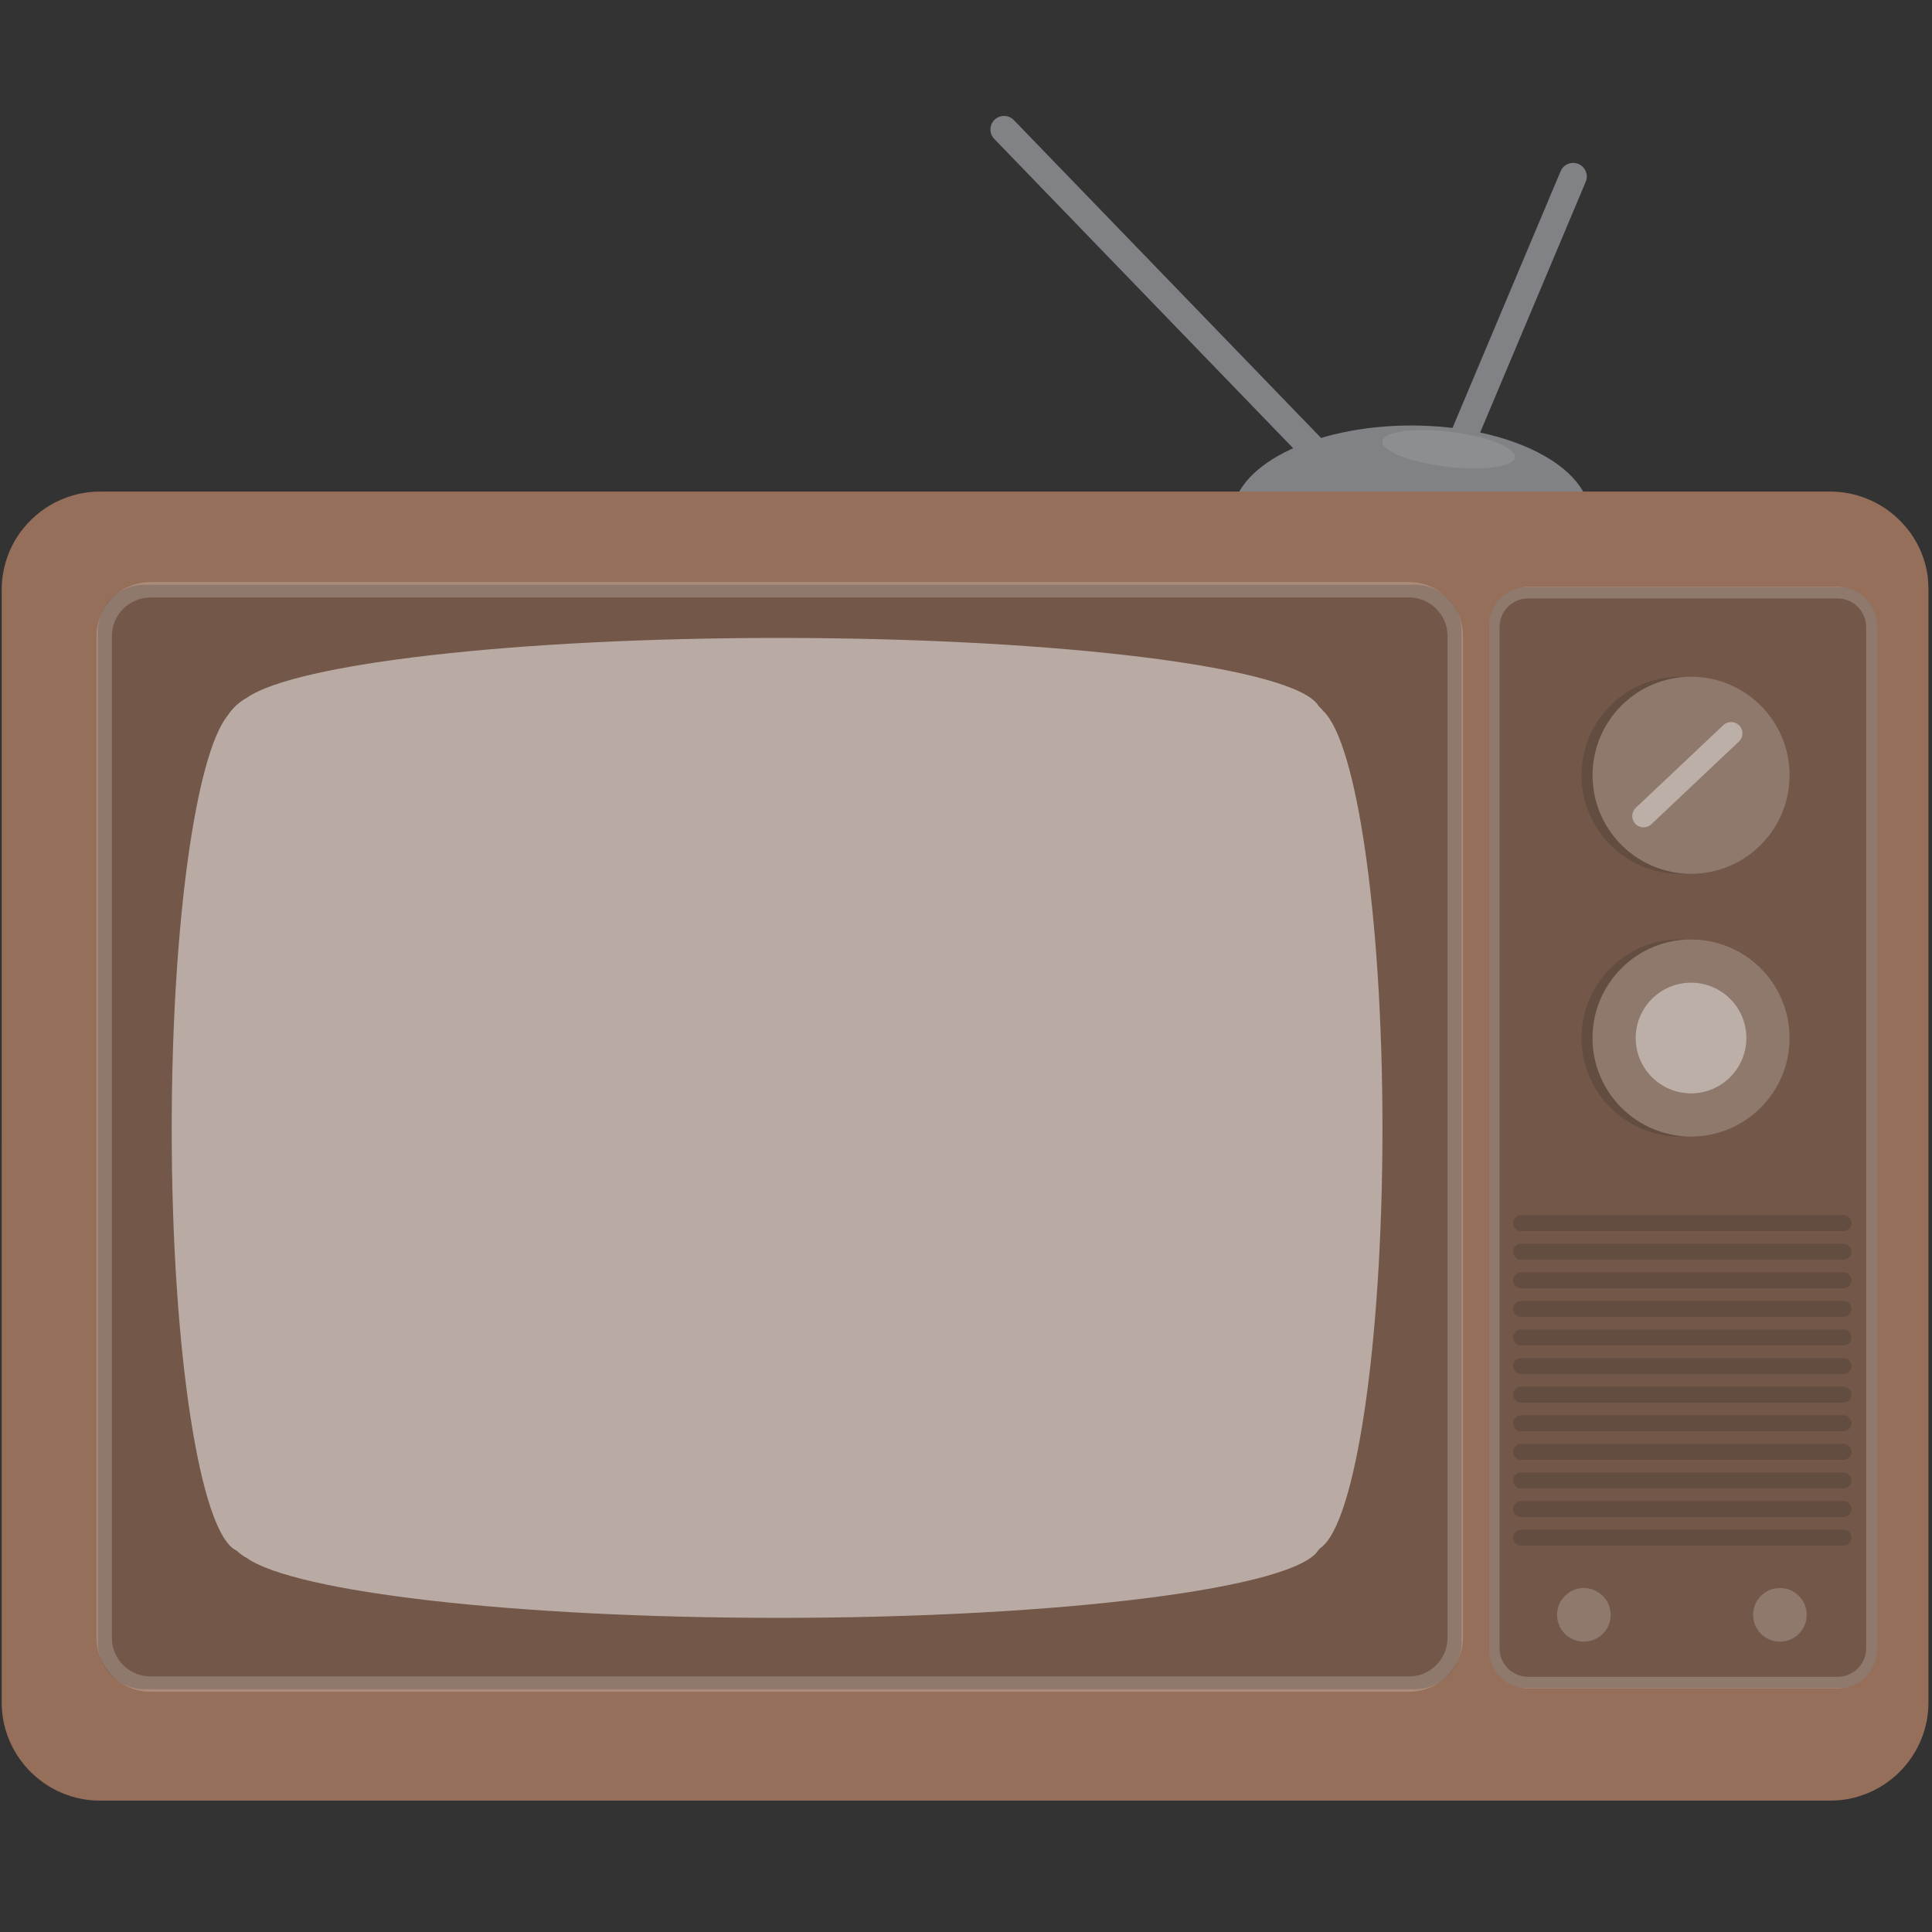
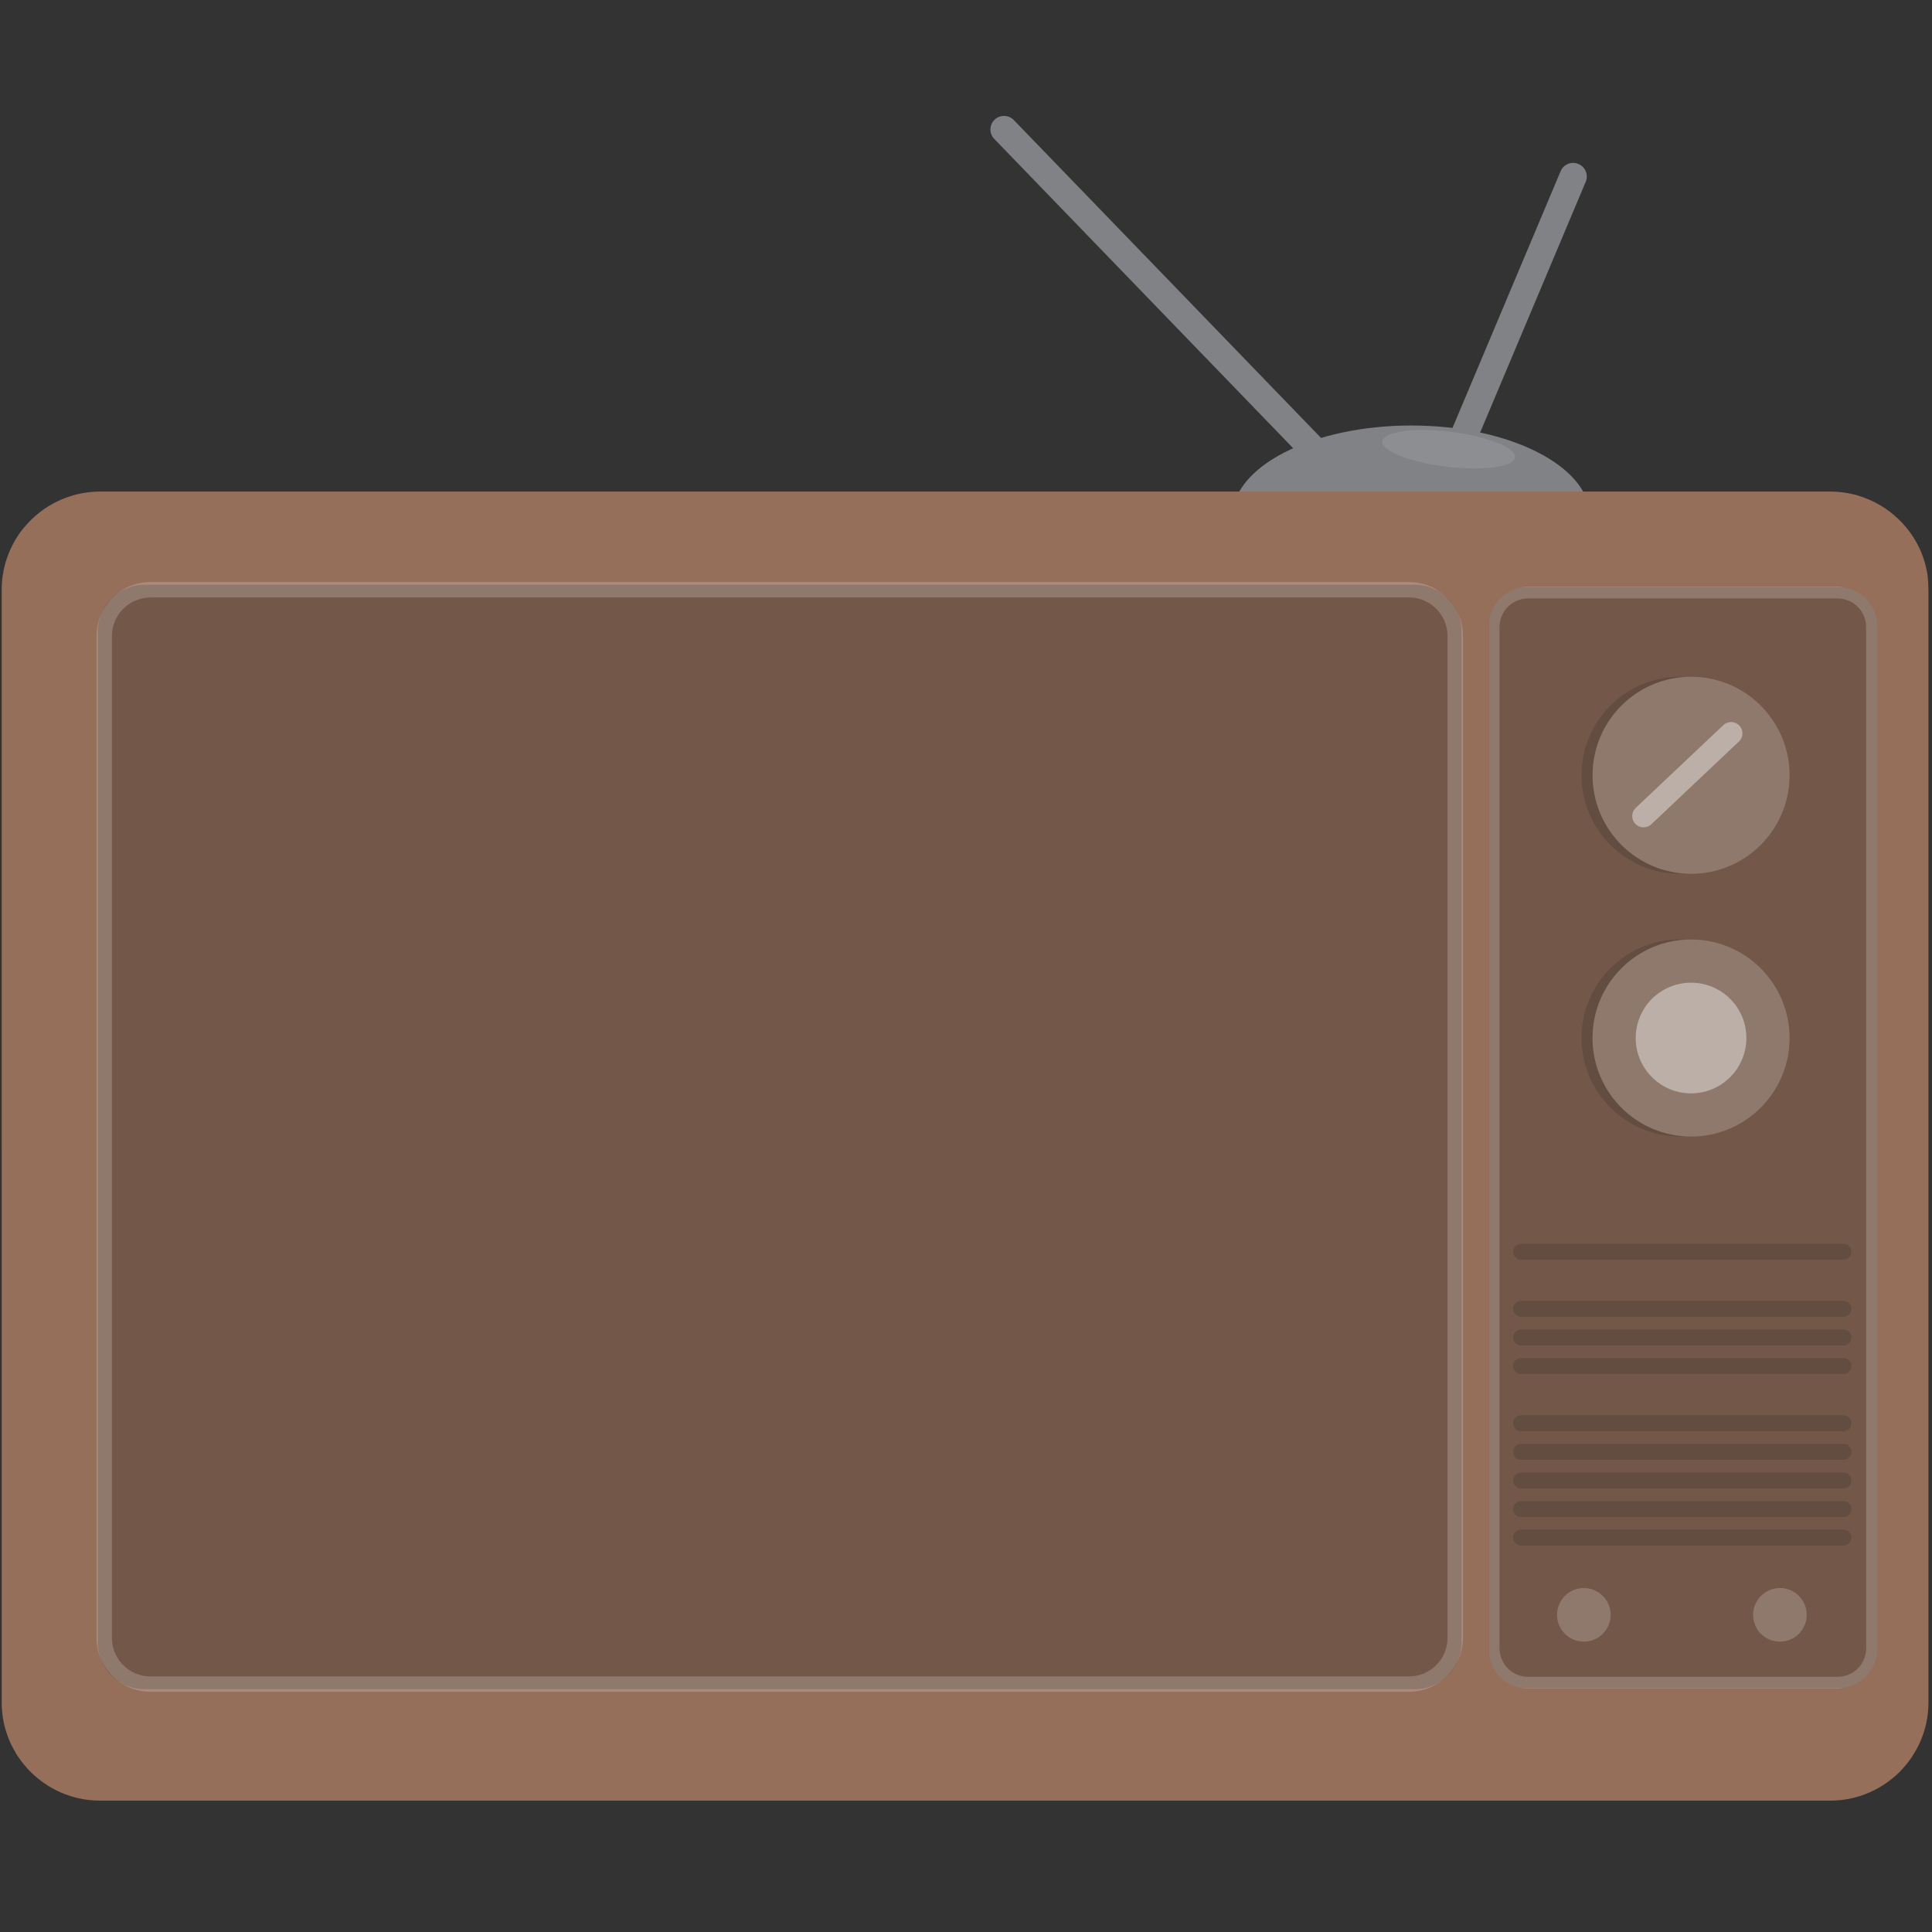
<svg xmlns="http://www.w3.org/2000/svg" version="1.1" id="Lager_1" x="0px" y="0px" viewBox="0 0 250 250" style="enable-background:new 0 0 250 250;" xml:space="preserve">
  <rect x="0" y="0" width="250" height="250" fill="#333333" stroke="none" />
  <style type="text/css">
	.st0{fill:#808285;}
	.st1{opacity:0.1;fill:#FFFFFF;}
	.st2{fill:#966F5A;}
	.st3{opacity:0.3;fill:#231F20;}
	.st4{opacity:0.2;fill:#FFFFFF;}
	.st5{opacity:0.5;fill:#FFFFFF;}
	.st6{opacity:0.2;fill:#231F20;}
	.st7{opacity:0.4;fill:#FFFFFF;}
</style>
  <path class="st0" d="M186.09,72.34c0.68,0.7,0.66,1.82-0.04,2.49l0,0c-0.7,0.68-1.81,0.66-2.49-0.04l-54.9-56.81  c-0.68-0.7-0.66-1.82,0.04-2.49l0,0c0.7-0.67,1.81-0.65,2.49,0.05L186.09,72.34z" />
  <path class="st0" d="M174.53,96.34c-0.38,0.9-1.41,1.32-2.31,0.94l0,0c-0.89-0.38-1.32-1.41-0.94-2.31l30.66-72.81  c0.38-0.9,1.41-1.32,2.31-0.94l0,0c0.9,0.38,1.32,1.41,0.94,2.31L174.53,96.34z" />
  <path class="st0" d="M205.76,66.89c0,6.53-10.36,11.82-23.15,11.82c-12.78,0-23.15-5.29-23.15-11.82c0-6.53,10.36-11.83,23.15-11.83  C195.4,55.06,205.76,60.36,205.76,66.89z" />
  <path class="st1" d="M196.04,59.18c-0.15,1.25-4.12,1.79-8.86,1.21c-4.75-0.58-8.47-2.05-8.31-3.3c0.15-1.25,4.12-1.79,8.86-1.21  C192.47,56.46,196.19,57.94,196.04,59.18z" />
  <path class="st2" d="M249.54,76.35v143.9c0,0.27-0.01,0.53-0.02,0.8c-0.02,0.25-0.04,0.51-0.07,0.76c-0.08,0.69-0.22,1.37-0.41,2.02  c-0.07,0.25-0.16,0.51-0.25,0.76c-0.25,0.71-0.57,1.38-0.94,2.02c-0.15,0.26-0.31,0.51-0.47,0.76c-0.49,0.73-1.06,1.41-1.68,2.02  c-0.27,0.26-0.55,0.52-0.85,0.75c-1.04,0.85-2.21,1.53-3.48,2.02c-0.98,0.38-2.01,0.64-3.09,0.76c-0.48,0.05-0.98,0.08-1.48,0.08  H12.96c-0.5,0-0.99-0.03-1.47-0.08c-1.08-0.12-2.12-0.38-3.09-0.76c-1.27-0.49-2.45-1.17-3.48-2.02c-0.3-0.24-0.58-0.49-0.85-0.75  c-0.63-0.61-1.19-1.29-1.69-2.02c-0.17-0.25-0.33-0.5-0.47-0.76c-0.37-0.64-0.68-1.31-0.94-2.02c-0.09-0.25-0.17-0.5-0.25-0.76  c-0.19-0.65-0.33-1.33-0.41-2.02c-0.03-0.25-0.05-0.5-0.07-0.76c-0.02-0.26-0.02-0.52-0.02-0.8V76.35c0-0.61,0.04-1.21,0.12-1.79  c0.04-0.25,0.08-0.51,0.13-0.76c0.14-0.7,0.34-1.37,0.59-2.02c0.1-0.26,0.2-0.51,0.32-0.76C1.7,70.31,2.09,69.63,2.54,69  c0.18-0.26,0.38-0.51,0.58-0.75c0.62-0.75,1.33-1.43,2.1-2.02c0.35-0.28,0.73-0.53,1.11-0.76c1.93-1.18,4.2-1.86,6.64-1.86h223.84  c2.43,0,4.7,0.68,6.64,1.86c0.38,0.23,0.75,0.48,1.11,0.76c0.77,0.59,1.48,1.27,2.1,2.02c0.2,0.24,0.39,0.5,0.58,0.75  c0.45,0.64,0.84,1.31,1.17,2.02c0.12,0.25,0.22,0.5,0.32,0.76c0.25,0.65,0.45,1.32,0.58,2.02c0.05,0.25,0.1,0.5,0.13,0.76  C249.5,75.14,249.54,75.74,249.54,76.35z" />
  <path class="st3" d="M242.95,81.14v132.14c0,2.61-1.91,4.77-4.39,5.15c-0.05,0-0.1,0-0.16,0h-41.17c-0.12,0-0.23-0.01-0.34-0.02  c-1.99-0.33-3.6-1.81-4.14-3.73c-0.04-0.24-0.07-0.5-0.07-0.75V80.49c0-0.26,0.02-0.51,0.07-0.76c0.54-1.92,2.15-3.4,4.14-3.73  c0.11-0.01,0.23-0.01,0.34-0.01h41.17c0.05,0,0.1,0,0.16,0C241.05,76.37,242.95,78.53,242.95,81.14z" />
  <path class="st4" d="M238.56,75.99c-0.25-0.04-0.51-0.06-0.77-0.06h-40.06c-0.28,0-0.56,0.02-0.83,0.07  c-1.99,0.33-3.6,1.8-4.14,3.73c-0.04,0.25-0.07,0.5-0.07,0.76v133.45c0,0.26,0.02,0.51,0.07,0.75c0.54,1.93,2.15,3.4,4.14,3.73  c0.27,0.05,0.55,0.07,0.83,0.07h40.06c0.26,0,0.52-0.02,0.77-0.06c2.48-0.38,4.39-2.54,4.39-5.15V81.14  C242.95,78.53,241.05,76.37,238.56,75.99z M241.48,213.28c0,2.04-1.65,3.7-3.69,3.7h-40.06c-2.04,0-3.69-1.66-3.69-3.7V81.14  c0-2.04,1.65-3.7,3.69-3.7h40.06c2.03,0,3.69,1.66,3.69,3.7V213.28z" />
  <path class="st3" d="M189.13,212.54c0,3.34-2.7,6.04-6.04,6.04H18.7c-3.34,0-6.04-2.7-6.04-6.04V81.7c0-3.33,2.7-6.04,6.04-6.04  h164.39c3.33,0,6.04,2.71,6.04,6.04V212.54z" />
  <path class="st4" d="M182.33,218.91H19.47c-3.85,0-6.98-3.13-6.98-6.98V82.3c0-3.85,3.13-6.98,6.98-6.98h162.86  c3.85,0,6.98,3.13,6.98,6.98v129.63C189.31,215.78,186.18,218.91,182.33,218.91z M19.47,77.32c-2.75,0-4.99,2.24-4.99,4.99v129.63  c0,2.75,2.24,4.99,4.99,4.99h162.86c2.75,0,4.98-2.24,4.98-4.99V82.3c0-2.75-2.24-4.99-4.98-4.99H19.47z" />
-   <path class="st5" d="M178.89,146c0-27.28-3.32-49.89-7.65-53.98c-0.19-0.24-0.4-0.46-0.62-0.67c-2.89-4.93-33.07-8.8-69.87-8.8  c-34.08,0-62.48,3.33-68.79,7.73c-1.02,0.55-1.88,1.36-2.51,2.33c-4.13,5.11-7.23,27.13-7.23,53.53c0,28.77,3.69,52.35,8.37,54.49  c0.41,0.38,0.87,0.72,1.37,0.99c6.31,4.4,34.71,7.73,68.79,7.73c36.8,0,66.97-3.88,69.87-8.8c0.08-0.08,0.16-0.16,0.23-0.23  C175.38,197.24,178.89,174.1,178.89,146z" />
  <path class="st4" d="M208.42,208.96c0,1.91-1.55,3.47-3.47,3.47c-1.91,0-3.47-1.55-3.47-3.47c0-1.91,1.55-3.47,3.47-3.47  C206.87,205.5,208.42,207.05,208.42,208.96z" />
  <path class="st4" d="M233.79,208.96c0,1.91-1.55,3.47-3.47,3.47s-3.47-1.55-3.47-3.47c0-1.91,1.55-3.47,3.47-3.47  S233.79,207.05,233.79,208.96z" />
-   <path class="st6" d="M239.57,158.27c0,0.57-0.46,1.03-1.03,1.03h-41.71c-0.57,0-1.03-0.46-1.03-1.03l0,0c0-0.57,0.46-1.03,1.03-1.03  h41.71C239.11,157.24,239.57,157.7,239.57,158.27L239.57,158.27z" />
  <path class="st6" d="M239.57,161.97c0,0.57-0.46,1.03-1.03,1.03h-41.71c-0.57,0-1.03-0.46-1.03-1.03l0,0c0-0.57,0.46-1.03,1.03-1.03  h41.71C239.11,160.94,239.57,161.4,239.57,161.97L239.57,161.97z" />
-   <path class="st6" d="M239.57,165.67c0,0.57-0.46,1.03-1.03,1.03h-41.71c-0.57,0-1.03-0.46-1.03-1.03l0,0c0-0.57,0.46-1.03,1.03-1.03  h41.71C239.11,164.64,239.57,165.1,239.57,165.67L239.57,165.67z" />
  <path class="st6" d="M239.57,169.37c0,0.57-0.46,1.03-1.03,1.03h-41.71c-0.57,0-1.03-0.46-1.03-1.03l0,0c0-0.57,0.46-1.03,1.03-1.03  h41.71C239.11,168.34,239.57,168.8,239.57,169.37L239.57,169.37z" />
  <path class="st6" d="M239.57,173.07c0,0.57-0.46,1.03-1.03,1.03h-41.71c-0.57,0-1.03-0.46-1.03-1.03l0,0c0-0.57,0.46-1.03,1.03-1.03  h41.71C239.11,172.04,239.57,172.5,239.57,173.07L239.57,173.07z" />
  <path class="st6" d="M239.57,176.77c0,0.57-0.46,1.03-1.03,1.03h-41.71c-0.57,0-1.03-0.46-1.03-1.03l0,0c0-0.57,0.46-1.03,1.03-1.03  h41.71C239.11,175.74,239.57,176.2,239.57,176.77L239.57,176.77z" />
-   <path class="st6" d="M239.57,180.47c0,0.57-0.46,1.03-1.03,1.03h-41.71c-0.57,0-1.03-0.46-1.03-1.03l0,0c0-0.57,0.46-1.03,1.03-1.03  h41.71C239.11,179.44,239.57,179.9,239.57,180.47L239.57,180.47z" />
  <path class="st6" d="M239.57,184.17c0,0.57-0.46,1.03-1.03,1.03h-41.71c-0.57,0-1.03-0.46-1.03-1.03l0,0c0-0.57,0.46-1.03,1.03-1.03  h41.71C239.11,183.14,239.57,183.6,239.57,184.17L239.57,184.17z" />
  <path class="st6" d="M239.57,187.87c0,0.57-0.46,1.03-1.03,1.03h-41.71c-0.57,0-1.03-0.46-1.03-1.03l0,0c0-0.57,0.46-1.03,1.03-1.03  h41.71C239.11,186.84,239.57,187.3,239.57,187.87L239.57,187.87z" />
  <path class="st6" d="M239.57,191.57c0,0.57-0.46,1.03-1.03,1.03h-41.71c-0.57,0-1.03-0.46-1.03-1.03l0,0c0-0.57,0.46-1.03,1.03-1.03  h41.71C239.11,190.54,239.57,191,239.57,191.57L239.57,191.57z" />
  <path class="st6" d="M239.57,195.27c0,0.57-0.46,1.03-1.03,1.03h-41.71c-0.57,0-1.03-0.46-1.03-1.03l0,0c0-0.57,0.46-1.03,1.03-1.03  h41.71C239.11,194.24,239.57,194.7,239.57,195.27L239.57,195.27z" />
  <path class="st6" d="M239.57,198.97c0,0.57-0.46,1.03-1.03,1.03h-41.71c-0.57,0-1.03-0.46-1.03-1.03l0,0c0-0.57,0.46-1.03,1.03-1.03  h41.71C239.11,197.94,239.57,198.4,239.57,198.97L239.57,198.97z" />
  <path class="st6" d="M218.11,147.04c-0.23,0.02-0.47,0.02-0.71,0.02c-7.04,0-12.75-5.71-12.75-12.75c0-7.04,5.71-12.75,12.75-12.75  c0.24,0,0.48,0,0.71,0.01c-6.71,0.37-12.03,5.93-12.03,12.73C206.08,141.12,211.4,146.68,218.11,147.04z" />
  <path class="st4" d="M231.57,134.32c0,7.04-5.71,12.75-12.75,12.75c-7.04,0-12.75-5.71-12.75-12.75c0-7.04,5.71-12.75,12.75-12.75  C225.86,121.57,231.57,127.27,231.57,134.32z" />
  <path class="st7" d="M225.98,134.32c0,3.95-3.2,7.16-7.16,7.16c-3.95,0-7.16-3.21-7.16-7.16c0-3.95,3.2-7.16,7.16-7.16  C222.78,127.16,225.98,130.36,225.98,134.32z" />
  <path class="st4" d="M231.57,100.32c0,7.04-5.71,12.75-12.75,12.75c-7.04,0-12.75-5.71-12.75-12.75c0-7.04,5.71-12.75,12.75-12.75  C225.86,87.57,231.57,93.28,231.57,100.32z" />
  <path class="st6" d="M218.11,113.05c-0.23,0.01-0.47,0.02-0.71,0.02c-7.04,0-12.75-5.71-12.75-12.75s5.71-12.75,12.75-12.75  c0.24,0,0.48,0.01,0.71,0.02c-6.71,0.37-12.03,5.92-12.03,12.73C206.08,107.12,211.4,112.68,218.11,113.05z" />
  <path class="st7" d="M213.68,106.66c-0.59,0.55-1.52,0.53-2.07-0.06l0,0c-0.56-0.58-0.53-1.51,0.06-2.07l11.33-10.7  c0.59-0.56,1.52-0.53,2.07,0.06l0,0c0.56,0.59,0.53,1.52-0.06,2.07L213.68,106.66z" />
</svg>